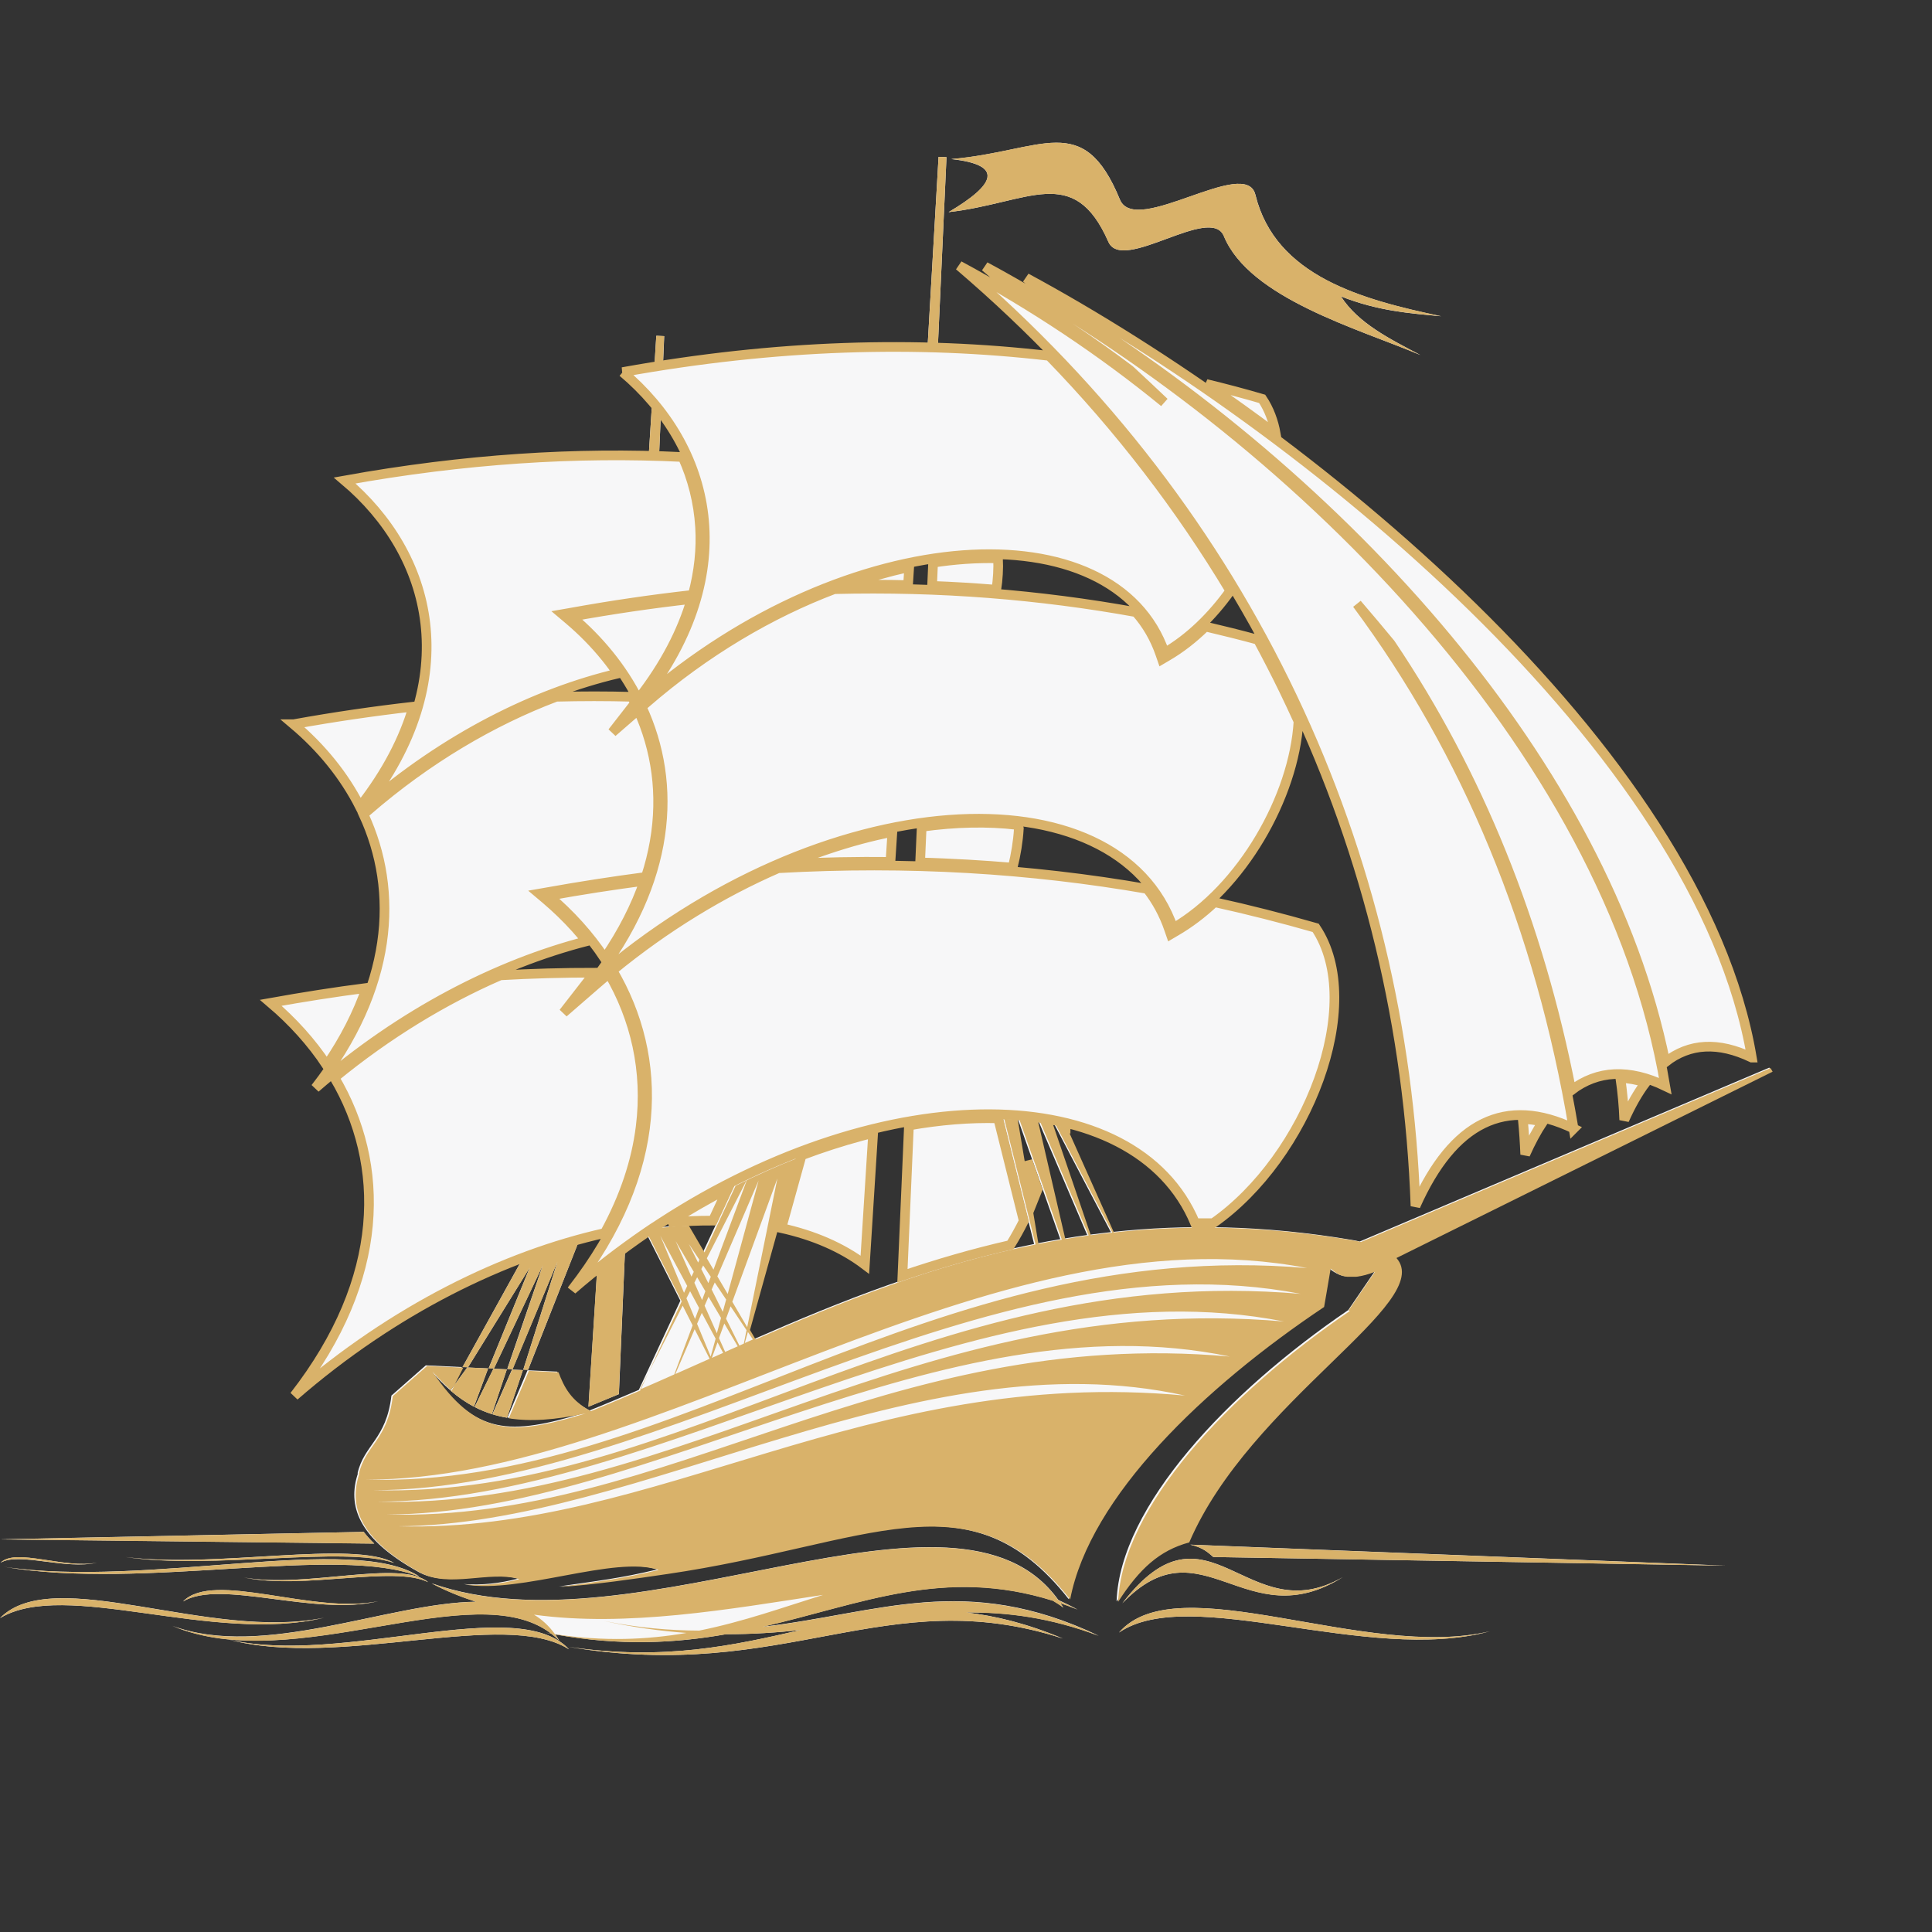
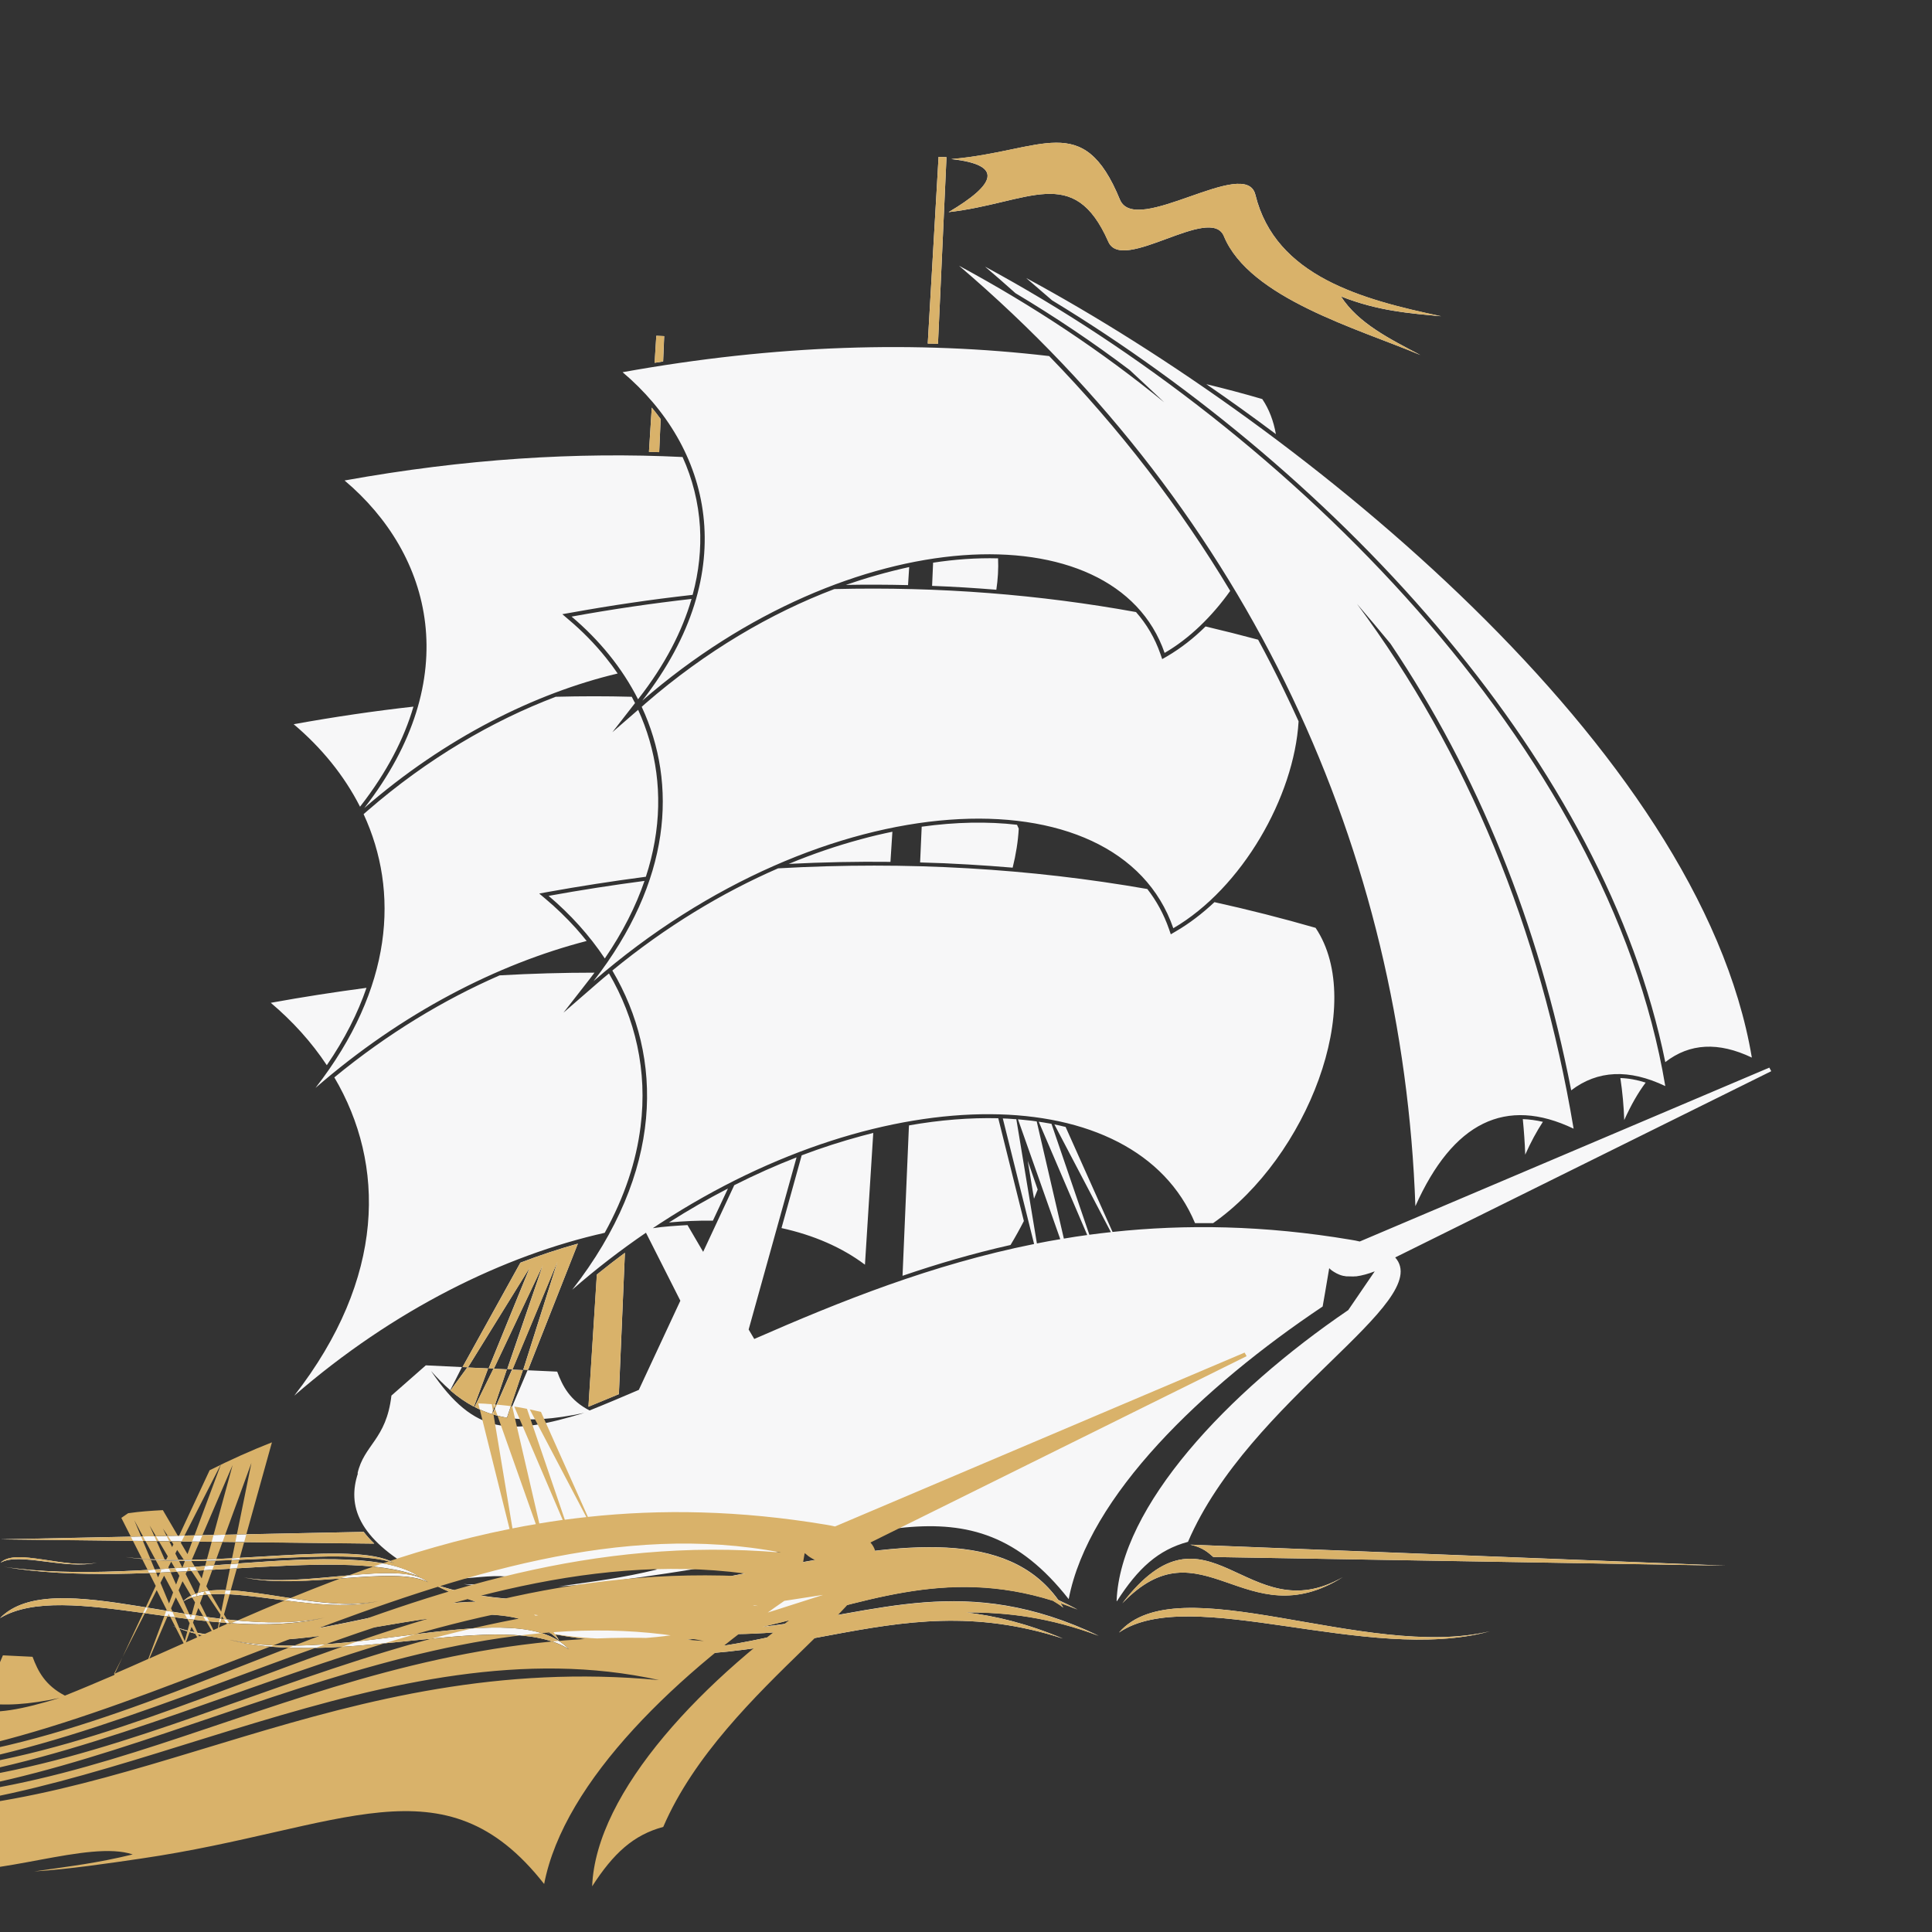
<svg xmlns="http://www.w3.org/2000/svg" id="State" width="480" height="480" viewBox="0 0 200 200">
  <rect x="0" y="0" width="200" height="200" fill="#333333" stroke="none" />
  <defs>
    <style>.cls-1{fill:#d9b26a;}.cls-2{fill:none;stroke:#d9b26a;}.cls-2,.cls-3{fill-rule:evenodd;}.cls-3{fill:#f7f7f8;}</style>
  </defs>
  <path class="cls-3" d="M168.14,115.95c-.05-1.44-.18-2.89-.4-4.35,.84,.02,1.71,.18,2.62,.47-.8,1.06-1.53,2.35-2.22,3.88Zm-42.54,45.23l53.02,.89c-18.48-.73-36.91-1.44-55.4-2.17,1.33,.3,1.85,.82,2.38,1.28ZM108.91,31.09c14.68,8.91,29.32,21.05,40.96,35.08,11.03,13.28,19.37,28.25,22.52,43.78,2.52-1.96,5.5-2.12,8.96-.47-5.38-32.07-46.6-65.3-75.12-80.7,.88,.75,1.77,1.52,2.68,2.31Zm6.71,134.67c2.19-3.42,4.28-5.32,7.36-6.15,6.31-14.7,25.54-24.84,21.45-29.44l38.93-19.28-.2-.37-42.4,18c-.29-.07-.59-.13-.92-.18-8.97-1.51-17.12-1.62-24.67-.81l-4.85-10.85v-.02c-.08-.02-.15-.04-.23-.05-.31-.08-.62-.15-.94-.21l5.85,11.15c-.75,.08-1.49,.17-2.23,.27l-3.92-11.48c-.17-.03-.34-.07-.51-.09h0c-.1-.02-.19-.04-.28-.05-.17-.03-.35-.06-.53-.08l5.02,11.73c-.82,.11-1.62,.23-2.42,.37l-2.81-12.13c-.16-.03-.33-.05-.49-.07l-.18-.02c-.25-.03-.51-.06-.77-.08-.17-.02-.33-.03-.5-.05l4.38,12.41c-.81,.13-1.62,.28-2.42,.44l-2.13-12.86c-.16,0-.31-.02-.47-.03-.15-.01-.3-.02-.45-.03-.16,0-.32-.02-.48-.02l3.24,13c-10.57,2.12-20,5.9-28.97,9.83l-.58-.98,4.96-17.82c-2.14,.83-4.29,1.79-6.45,2.88l-3.22,6.9-1.62-2.77c-1.2,.07-2.4,.14-3.59,.32,.11-.07,.21-.14,.32-.21,.15-.1,.29-.19,.42-.28,.03-.02,.05-.03,.08-.05,23.34-15.2,49.12-14.83,55.31,.02,.62,0,1.24,0,1.87,0,9.74-6.82,15.89-22.69,10.61-30.57-3.44-.99-6.93-1.88-10.47-2.66-1.26,1.18-2.6,2.21-4.01,3.03l-.51,.3-.18-.53c-.54-1.55-1.3-2.94-2.25-4.16-12.08-2.11-24.75-2.9-38.22-2.14-5.78,2.51-11.62,6.03-17.16,10.58,5.32,9.01,5.36,20.81-4.15,33.04,2.48-2.17,5.04-4.13,7.63-5.9l3.56,7.04-4.3,9.23c-1.7,.73-3.4,1.45-5.1,2.13-2.04-1.05-2.79-2.51-3.35-4.02l-3.07-.14-2.08,4.9c2.21,.37,4.77,.18,7.96-.49-7.66,2.32-11.32,2.39-15.87-4.34,.66,.75,1.32,1.41,1.99,1.99l1.21-2.39-3.74-.18-3.56,3.13c-.53,4.56-2.84,5.07-3.51,8.06h.04c-1.07,3.26-.1,6.67,6.26,10.19,3.06,1.69,7.19-.21,10.31,.7-1.88,.49-3.76,.7-5.64,.56,5.8,.98,15.51-3.04,20.06-1.51-3.78,.91-6.19,1.18-10.2,1.76,3.52-.22,7.72-.84,11.11-1.34,20.74-3.04,31.32-10.56,41.68,2.65,2.05-10.69,13.88-21.99,26.29-30.29l.26-1.49,.42-2.48,.05,.05h0s.05,.05,.05,.05h0s.01,.01,.01,.01c.05,.05,.11,.1,.17,.14h0s.01,0,.01,0l.05,.04h.01s.05,.04,.05,.04h0s.01,0,.01,0l.05,.04h.01l.06,.04,.05,.03h.02s.05,.04,.05,.04h.01s.06,.04,.06,.04l.06,.03h.01s.05,.03,.05,.03h.01s.06,.03,.06,.03h.01s.06,.03,.06,.03l.06,.03h0l.06,.02h.02s.05,.03,.05,.03h.01l.06,.02h.01l.05,.02h.06s.01,.02,.01,.02h.02l.06,.02h.06s.02,.01,.02,.01h.06s.01,0,.01,0h0s.04,.02,.04,.02h.02c.05,.01,.09,.01,.13,.02h.1s.07,0,.07,0h.06s.46,.01,.46,.01h.05s.1-.01,.1-.01h.05s.05,0,.05,0h.05c.61-.08,1.26-.26,1.93-.52l-2.74,4.01c-12.51,8.51-23.6,20.32-23.98,30.1Zm-36.68,2.64c10.32-2.38,18.82-6.23,30.07-2.7,.37,.22,.73,.45,1.07,.71-.1-.16-.21-.31-.31-.46,.59,.2,1.18,.42,1.78,.66-.68-.36-1.34-.68-1.99-.98-10.57-14.74-43.48,5.83-64.88-1.73,1.48,.78,3.02,1.4,4.6,1.91-9,.09-22.04,5.98-31.42,2.5,12.58,5.3,31.15-5.37,39.19,.79-.19-.03-.38-.06-.57-.1,.2,.05,.4,.08,.6,.12,.28,.22,.55,.45,.81,.71-.13-.22-.27-.43-.41-.64,6.77,1.23,12.5,.9,17.68-.02,2.73,0,5.28-.17,7.73-.43-6.82,1.56-14.14,3.23-24.09,1.73,22.59,3.84,32.87-6.78,51.23-.85-3.67-1.54-6.98-2.36-10.06-2.7,4.3-.05,8.76,.53,13.77,2.41-13.83-6.59-22.78-2.31-34.8-.93Zm42.52-72.31c7.11-4.14,12.51-13.61,12.97-21.42-.5-1.1-1.01-2.19-1.54-3.28-.84-1.74-1.72-3.46-2.65-5.17-1.8-.48-3.61-.94-5.44-1.37-1.23,1.22-2.57,2.26-3.98,3.09l-.51,.29-.18-.52c-.57-1.65-1.43-3.1-2.53-4.35-9.93-1.8-20.29-2.65-31.23-2.38-6.55,2.48-13.3,6.42-19.55,11.84l-.39,.35c3.72,8.02,3.07,18.04-4.99,28.4,23.84-20.71,54.31-22.02,60.02-5.48Zm-46.1,26.94c-2.05,1.06-4.09,2.23-6.11,3.52,1.56-.14,3.08-.21,4.55-.19l1.56-3.33ZM101.97,27.6c1.05,.89,2.1,1.81,3.15,2.75,4.15,2.48,8.1,5.14,11.83,7.96,1.18,1.09,2.37,2.21,3.57,3.34-6.41-5.24-13.49-9.96-21.24-14.14,30.26,25.81,45.95,60.81,47.24,97.35,3.89-8.7,9.35-11.38,16.38-8.02-3.48-20.74-11-38.94-22.42-54.32,1.17,1.36,2.32,2.73,3.46,4.11,9.06,13.47,15.33,28.94,18.71,46.24,2.74-2.09,5.98-2.23,9.74-.44-5.91-35.22-39.1-67.92-70.42-84.83Zm13.87,141.4c7.38-5.05,25.77,3.31,38.38-.13-12.86,3.06-32.32-6.86-38.38,.13Zm-23.66-79.78v-.02l.2-3.1c-1.06,.22-2.14,.47-3.23,.77-2.46,.66-4.97,1.51-7.5,2.56,3.56-.18,7.07-.25,10.53-.21Zm6.02-67.26c8.3-.94,12.94-5.1,16.54,3.07,1.45,3.3,10.58-3.91,11.96-.58,2.65,6.42,13.9,9.58,20.34,12.3-3.18-1.67-6.43-3.28-8.23-6.07,3.88,1.53,7.11,1.75,10.37,2.06-8.13-1.72-17.15-4.11-19.22-12.58-1-4.06-12.43,4.4-14.03,.49-3.82-9.29-7.98-4.99-17.45-4.18,5.49,.6,4.58,2.62-.28,5.49Zm59.69,97.57c.57-1.28,1.18-2.41,1.83-3.4-.71-.16-1.41-.26-2.08-.28,.12,1.23,.21,2.46,.25,3.68Zm-41.7,46.44c8.21-8.56,12.74,3.61,22.82-2.71-9.94,5.73-13.92-8.87-22.82,2.71Zm-22.19-105.4l.12-1.87c-2.27,.5-4.45,1.12-6.56,1.85,2.14-.04,4.29-.03,6.44,.02Zm2.59-2.32v.09l-.1,2.31c2.22,.08,4.44,.22,6.65,.4,.16-1.07,.23-2.17,.18-3.25-2.25-.06-4.52,.11-6.73,.45Zm28.29-18.48c2.39,1.64,4.8,3.37,7.2,5.17-.24-1.35-.7-2.58-1.41-3.63-1.91-.56-3.84-1.07-5.79-1.54Zm-43.98,87.36c3.33,.73,6.26,2,8.64,3.79l.86-13.64c-.41,.1-.82,.21-1.23,.32-2.03,.55-4.1,1.21-6.18,2l-2.09,7.53ZM97.98,16.27l-.82-.03-1.12,19.32c.36,0,.71,.02,1.06,.03l.88-19.32Zm8.41,103.89l.65,3.93c.13-.31,.26-.63,.38-.95l-1.03-2.98Zm-12.3-3.56l-.66,15.47c3.6-1.23,7.31-2.32,11.18-3.19,.49-.81,.95-1.64,1.38-2.48l-2.65-10.64c-2.91-.07-6.02,.17-9.24,.74v.1Zm-27.6-44.07c21.47-18.65,48.92-19.83,54.07-4.94,2.57-1.49,4.9-3.77,6.79-6.42-5.17-8.62-11.42-16.77-18.74-24.31-13.64-1.6-28.23-1.2-44.16,1.67,9.1,7.69,12.52,20.54,2.04,34Zm28.92,13.05v.08l-.16,3.62c1.66,.04,3.31,.11,4.95,.21,1.55,.09,3.1,.2,4.63,.33,.34-1.37,.56-2.73,.63-4.04l-.18-.4c-3.03-.35-6.36-.29-9.87,.2Zm-57.7-1.93c8.39-7.29,17.7-11.9,26.23-13.93-.38-.56-.79-1.11-1.22-1.64-1.14-1.42-2.44-2.75-3.88-3.96l-.63-.54,.86-.15c2.11-.38,4.21-.73,6.29-1.03,2.08-.31,4.14-.57,6.16-.8l.18-.02c.66-2.42,.89-4.78,.76-7.03-.16-2.56-.78-4.99-1.8-7.24-10.97-.54-22.57,.19-34.99,2.43,9.08,7.66,12.49,20.48,2.04,33.91Zm-18.76,82.13c3.88-2.34,13.57,1.56,20.2-.02-6.76,1.4-17.02-3.22-20.2,.02Zm4.71,3.94c11.5,3.09,28.59-3.25,35.25,1.02-5.39-5.81-23.51,1.76-35.25-1.02Zm30.47-27.89l-1.13-.05-2.03,4.62c.49,.15,.99,.27,1.51,.36l1.65-4.93Zm.54-.03l5.15-13.06c-1.96,.55-3.94,1.2-5.95,1.97l-5.99,10.81,.57,.02,6.39-10.33-4.25,10.42,.55,.02,5.05-10.68-3.68,10.74,.55,.02,4.65-11.14-3.54,11.19,.5,.02Zm11.64-25.17c.74-5.81-.56-11.21-3.27-15.86-.44,.36-.87,.72-1.29,1.09l-3.42,2.97,2.72-3.49c.16-.22,.33-.43,.49-.65-3.23,0-6.5,.09-9.82,.28-5.76,2.51-11.59,6.02-17.11,10.56,5.3,8.99,5.34,20.76-4.15,32.95,10.29-8.94,21.73-14.52,32.14-16.86,2.08-3.77,3.27-7.45,3.71-10.99Zm-8.78-44.5c-6.54,2.48-13.27,6.4-19.5,11.81l-.39,.34c3.7,8,3.06,18-4.98,28.34,8.97-7.8,18.89-12.84,28.07-15.21-.36-.45-.74-.9-1.13-1.34-.97-1.07-2.02-2.09-3.14-3.03l-.64-.54,.87-.16c1.66-.3,3.33-.58,5.01-.84,1.68-.26,3.33-.5,4.95-.71l.21-.03c.4-1.22,.7-2.43,.91-3.63,.87-4.93,.16-9.55-1.71-13.65l-2.67,2.32,2.35-3.02-.12-.22c-.07-.15-.14-.29-.22-.43-2.59-.07-5.21-.07-7.87,0Zm-10.9,71.81c.78,.68,1.59,1.23,2.43,1.68l1.47-3.96-2.16-.1-1.74,2.38Zm-36.59,17.82c-3.29,.69-8.44-1.56-9.99,.02,1.89-1.14,6.76,.76,9.99-.02Zm27.61-3.18l-37.66,.77,38.75,.44c-.42-.4-.78-.81-1.09-1.21ZM.38,162.19c14.49,2.49,34.66-2.35,43.06,1.03-6.82-4.58-28.27,1.22-43.06-1.03ZM37.27,83.51l.07-.09c2.72-3.5,4.49-6.95,5.46-10.27-4.05,.45-8.18,1.06-12.4,1.82,2.87,2.42,5.23,5.31,6.87,8.54Zm-3.71,83.95c-11.81,2.46-28.01-5.62-33.56,.05,6.77-4.09,21.98,2.72,33.56-.05Zm-20.56-6.28c9.09,1.33,22.54-1.18,27.81,.61-4.29-2.41-18.53,.6-27.81-.61ZM68.24,46.8l.15-3.42c-.29-.4-.6-.8-.92-1.19l-.29,4.58c.36,0,.71,.02,1.06,.03Zm-15.77,94.95l-1.39-.06-1.95,3.96c.58,.3,1.17,.54,1.79,.74l1.55-4.64Zm12.22-12.06c-.97,.72-1.94,1.47-2.9,2.25l-.87,13.68,3.15-1.3,.62-14.63Zm4.07-94.89l-.82-.04-.17,2.8c.29-.05,.58-.1,.88-.14l.11-2.62ZM33.83,110.27c1.86-2.71,3.21-5.39,4.11-8.01-3.25,.43-6.56,.94-9.91,1.55,2.25,1.9,4.22,4.07,5.8,6.46Zm32.29-37.97c2.73-3.5,4.5-6.96,5.47-10.3-4.06,.46-8.2,1.06-12.42,1.83,2.87,2.42,5.24,5.32,6.88,8.56l.07-.09Zm-21.8,91.48c-2.92-2.39-12.7,.68-19.05-.48,6.22,1.29,15.45-1.28,19.05,.48Zm18.29-64.56c1.86-2.72,3.21-5.4,4.11-8.03-3.26,.43-6.57,.94-9.93,1.55,2.26,1.91,4.23,4.09,5.82,6.48Z" />
  <g>
-     <path id="sail" class="cls-2" d="M28.03,103.81c3.35-.6,6.66-1.12,9.91-1.54-.9,2.62-2.25,5.29-4.11,8.01-1.58-2.39-3.55-4.56-5.8-6.47h0Zm64.15-14.61l.2-3.09c-1.06,.22-2.14,.47-3.23,.76-2.46,.66-4.97,1.52-7.51,2.56,3.57-.18,7.08-.25,10.54-.21v-.02h0ZM35.68,49.74c12.42-2.24,24.02-2.97,34.99-2.43,1.02,2.25,1.64,4.68,1.8,7.24,.14,2.25-.1,4.61-.75,7.03l-.18,.02c-2.03,.23-4.08,.49-6.17,.8-2.08,.3-4.18,.65-6.29,1.03l-.86,.15,.64,.54c1.43,1.21,2.73,2.53,3.88,3.96,.43,.53,.83,1.08,1.22,1.64-8.53,2.02-17.84,6.63-26.24,13.93,10.46-13.43,7.04-26.25-2.04-33.91h0Zm58.44,8.96c-2.26,.51-4.45,1.13-6.56,1.85,2.15-.04,4.29-.03,6.44,.02l.12-1.87h0Zm9.02,2.35c-2.21-.18-4.43-.32-6.65-.4l.1-2.31v-.09c2.21-.34,4.48-.51,6.73-.45,.05,1.08-.02,2.18-.18,3.25h0Zm-72.74,13.92c4.21-.76,8.34-1.36,12.39-1.82-.97,3.32-2.74,6.78-5.46,10.27l-.07,.09c-1.64-3.23-4-6.12-6.87-8.54h0Zm27.14-2.84c2.66-.07,5.28-.07,7.87,0,.08,.14,.15,.28,.22,.43l.11,.23-2.35,3.02,2.67-2.32c1.87,4.1,2.57,8.73,1.71,13.66-.21,1.19-.51,2.41-.91,3.63l-.21,.03c-1.62,.21-3.26,.45-4.95,.71-1.68,.26-3.35,.54-5.02,.84l-.86,.15,.64,.54c1.12,.95,2.17,1.96,3.14,3.04,.39,.44,.77,.88,1.13,1.34-9.18,2.37-19.1,7.4-28.08,15.2,8.04-10.33,8.69-20.33,4.98-28.33l.39-.34c6.23-5.41,12.97-9.34,19.5-11.81h0Zm47.75,13.25l.18,.4c-.08,1.31-.3,2.67-.64,4.04-1.53-.13-3.07-.24-4.63-.33-1.64-.09-3.29-.17-4.95-.21l.16-3.61v-.08c3.51-.49,6.84-.55,9.87-.2h0Zm-53.56,15.59c3.32-.19,6.59-.28,9.82-.28-.16,.22-.33,.43-.5,.65l-2.72,3.5,3.42-2.97c.43-.37,.86-.74,1.29-1.09,2.72,4.65,4.01,10.05,3.28,15.87-.44,3.53-1.64,7.22-3.71,10.99-10.41,2.34-21.85,7.92-32.14,16.86,9.49-12.19,9.45-23.97,4.15-32.95,5.52-4.53,11.35-8.05,17.11-10.56h0Zm129.62,8.51c-5.38-32.08-46.6-65.31-75.12-80.71,.88,.75,1.78,1.52,2.68,2.32,14.68,8.91,29.32,21.05,40.96,35.08,11.02,13.28,19.36,28.25,22.52,43.78,2.51-1.97,5.5-2.12,8.95-.47h0Zm-18.45,7.36c-3.48-20.75-11-38.94-22.42-54.32,1.17,1.36,2.32,2.73,3.46,4.11,9.07,13.47,15.33,28.94,18.71,46.24,2.74-2.09,5.99-2.24,9.74-.44-5.9-35.22-39.09-67.92-70.41-84.83,1.05,.89,2.1,1.81,3.15,2.75,4.15,2.49,8.1,5.14,11.83,7.96,1.18,1.09,2.37,2.21,3.56,3.34-6.41-5.24-13.49-9.97-21.23-14.15,30.26,25.82,45.95,60.81,47.24,97.35,3.89-8.71,9.35-11.38,16.38-8.02h0Zm4.84-5.25c.21,1.46,.35,2.91,.4,4.35,.68-1.52,1.42-2.82,2.22-3.88-.91-.29-1.78-.44-2.62-.47h0Zm-10.1,4.25c.12,1.23,.2,2.45,.25,3.67,.57-1.28,1.18-2.41,1.83-3.39-.71-.17-1.4-.26-2.08-.28h0Zm-100.86-23.11c3.36-.61,6.67-1.12,9.94-1.55-.9,2.62-2.26,5.31-4.12,8.03-1.59-2.39-3.56-4.57-5.82-6.48h0Zm7.67-54.21c15.94-2.87,30.52-3.27,44.17-1.68,7.32,7.54,13.56,15.7,18.74,24.32-1.89,2.65-4.22,4.92-6.8,6.42-5.14-14.89-32.59-13.71-54.06,4.94,10.48-13.47,7.06-26.32-2.04-34h0Zm60.42,1.23c1.95,.47,3.88,.98,5.79,1.54,.71,1.06,1.17,2.29,1.41,3.63-2.4-1.8-4.81-3.52-7.2-5.17h0ZM59.17,63.83c4.22-.76,8.36-1.37,12.42-1.82-.97,3.33-2.74,6.79-5.47,10.3l-.07,.09c-1.64-3.24-4.01-6.14-6.88-8.56h0Zm27.2-2.84c10.94-.27,21.3,.58,31.23,2.38,1.1,1.24,1.95,2.69,2.52,4.35l.18,.52,.51-.3c1.41-.82,2.75-1.87,3.98-3.08,1.83,.43,3.64,.88,5.44,1.37,.92,1.71,1.81,3.43,2.65,5.16,.53,1.09,1.04,2.18,1.54,3.28-.46,7.81-5.86,17.28-12.97,21.42-5.71-16.53-36.18-15.22-60.02,5.48,8.06-10.36,8.71-20.38,4.99-28.4l.39-.34c6.25-5.43,13-9.36,19.55-11.84h0Zm23.71,55.62l.23,.07v-.02c-.08-.02-.16-.03-.23-.05Zm-50.85,16.91c2.49-2.16,5.05-4.12,7.64-5.9,0,0,.33-.22,.71-.48,0,0,0,0,0,0,.11-.07,.22-.14,.33-.21,.15-.1,.29-.19,.42-.28,.03-.02,.05-.03,.08-.05,23.34-15.2,49.12-14.83,55.31,.02,.62,0,1.25,0,1.87,0,9.74-6.82,15.89-22.69,10.61-30.57-3.45-.99-6.94-1.88-10.48-2.66-1.25,1.18-2.6,2.2-4.01,3.02l-.51,.3-.18-.52c-.53-1.55-1.29-2.94-2.25-4.17-12.07-2.1-24.74-2.9-38.22-2.14-5.77,2.51-11.62,6.04-17.15,10.58,5.31,9.01,5.36,20.81-4.16,33.04Zm14.57-7.16l1.55-3.33c-2.04,1.06-4.08,2.23-6.11,3.53,1.56-.15,3.08-.21,4.55-.2Zm32.18,.04l-2.65-10.63c-2.91-.08-6.02,.17-9.24,.74v.1s-.67,15.46-.67,15.46c3.6-1.22,7.31-2.31,11.18-3.19,.5-.81,.96-1.64,1.38-2.48Zm-25.09,.73c3.34,.74,6.27,2,8.64,3.79l.86-13.64c-.41,.1-.82,.21-1.23,.32-2.03,.55-4.1,1.21-6.18,2l-2.09,7.52Zm25.49-6.96l.65,3.93c.13-.32,.26-.64,.38-.96l-1.03-2.97Z" />
-     <path id="ship" class="cls-1" d="M48.45,141.54l-.57-.02,5.99-10.8c2-.77,3.99-1.43,5.95-1.97l-5.16,13.06-.49-.02,3.54-11.18-4.64,11.14-.55-.02,3.67-10.74-5.05,10.68-.55-.02,4.25-10.42-6.4,10.33Zm4.02,.22l-1.39-.07-1.95,3.96c.58,.3,1.17,.54,1.79,.74l1.55-4.63Zm-8.15,22.03c-2.92-2.39-12.7,.68-19.06-.48,6.22,1.29,15.45-1.28,19.06,.48Zm24.07-120.4c-.29-.4-.6-.8-.92-1.19l-.29,4.58c.35,0,.71,.02,1.06,.03l.15-3.42Zm-14.26,98.45l-1.12-.05-2.03,4.62c.49,.15,.99,.27,1.51,.35l1.64-4.92Zm-7.5,2.11c.79,.67,1.59,1.23,2.43,1.67l1.47-3.96-2.16-.1-1.74,2.39ZM98.2,21.96c8.29-.94,12.94-5.1,16.53,3.07,1.45,3.3,10.59-3.91,11.96-.58,2.65,6.42,13.9,9.58,20.34,12.3-3.18-1.67-6.43-3.28-8.22-6.07,3.88,1.52,7.1,1.75,10.37,2.05-8.13-1.72-17.15-4.11-19.23-12.57-1-4.06-12.43,4.4-14.03,.49-3.81-9.29-7.98-4.99-17.45-4.19,5.5,.6,4.58,2.62-.27,5.5Zm-34.14,122.36l.63-14.63c-.98,.72-1.94,1.47-2.91,2.25l-.87,13.69,3.14-1.3Zm4.69-109.53l-.81-.03-.18,2.79c.29-.05,.59-.09,.88-.14l.11-2.62ZM18.96,165.78c3.88-2.34,13.56,1.56,20.2-.03-6.77,1.41-17.02-3.22-20.2,.03ZM97.98,16.27l-.82-.03-1.12,19.33c.36,0,.71,.02,1.06,.03l.88-19.32Zm17.86,152.73c7.38-5.05,25.76,3.31,38.38-.12-12.86,3.05-32.33-6.87-38.38,.12Zm9.75-7.82l53.03,.9c-18.49-.73-36.92-1.44-55.4-2.17,1.33,.3,1.85,.82,2.38,1.27Zm-25.63,5.74c3.09,.35,6.39,1.17,10.07,2.7-18.36-5.93-28.64,4.69-51.24,.85,9.95,1.5,17.27-.17,24.09-1.73-2.45,.26-5,.44-7.73,.44-5.18,.91-10.91,1.24-17.68,.02,.14,.2,.28,.42,.41,.64-.25-.26-.52-.5-.81-.71-.2-.04-.4-.07-.6-.11,.19,.03,.39,.06,.58,.09-8.04-6.15-26.62,4.51-39.2-.79,9.39,3.49,22.43-2.41,31.43-2.5-1.59-.5-3.13-1.13-4.6-1.9,21.4,7.55,54.31-13.01,64.87,1.73,.65,.3,1.32,.62,1.99,.98-.6-.24-1.19-.46-1.78-.66,.1,.15,.21,.3,.31,.46-.34-.26-.7-.49-1.07-.71-11.25-3.53-19.75,.32-30.07,2.7,12.01-1.38,20.97-5.66,34.8,.93-5.01-1.89-9.47-2.46-13.78-2.42Zm-14.81-1.81c-9.63,1.47-20.3,3.36-29.87,2.04,.83,.5,1.56,1.17,2.17,2.02,5.11,.78,9.56,.57,13.62-.13-2.67-.19-5.51-.58-8.56-1.24,3.58,.72,6.84,.99,9.87,1,4.61-.93,8.73-2.42,12.78-3.68Zm54.45-29.45l2.73-4c-.67,.26-1.32,.44-1.93,.51h-.05s0,0,0,0h-.04s0,0,0,0h-.05s0,0,0,0h-.05s-.03,0-.03,0h-.02s-.05,0-.05,0h-.02s-.05,0-.05,0h-.02s-.06,0-.06,0h-.01s0,0,0,0h-.06s-.02,0-.02,0h-.01s-.05,0-.05,0h-.02s-.01,0-.01,0h-.06s0,0,0,0h0s-.07,0-.07,0h0s-.06,0-.06,0h0s0,0,0,0h-.04s-.01,0-.01,0h-.03s0,0,0,0h-.05s0,0,0,0h0s-.09-.01-.13-.02h-.02s-.04-.01-.04-.01h-.02s0,0,0,0h-.06s-.02-.02-.02-.02h-.06s-.06-.03-.06-.03h-.02s0,0,0,0h-.04s0-.01,0-.01h-.01s-.05-.02-.05-.02h-.01s-.06-.02-.06-.02h0s-.05-.02-.05-.02h0s0,0,0,0l-.06-.02h-.01s-.06-.03-.06-.03h0s-.06-.03-.06-.03h0s-.06-.03-.06-.03h0s0,0,0,0l-.05-.03h0s-.06-.04-.06-.04h0l-.06-.03h0s0-.01,0-.01l-.05-.03h-.02s-.05-.04-.05-.04h0s0,0,0,0l-.06-.04h0s-.06-.04-.06-.04h0s0,0,0,0h0s-.05-.04-.05-.04h-.01s-.05-.05-.05-.05h0s0,0,0,0c-.06-.04-.11-.09-.17-.14h0s0,0,0,0l-.05-.04h-.02s-.05-.06-.05-.06l-.42,2.48-.26,1.5c-12.41,8.3-24.24,19.6-26.29,30.28-10.36-13.21-20.94-5.68-41.68-2.64-3.4,.5-7.6,1.12-11.11,1.34,4-.58,6.42-.85,10.2-1.76-4.55-1.53-14.26,2.49-20.06,1.51,1.88,.14,3.75-.07,5.64-.56-3.12-.91-7.26,.99-10.32-.7-6.36-3.52-7.33-6.93-6.26-10.19h-.04c.67-2.98,2.98-3.49,3.51-8.05l3.56-3.13,3.74,.18-1.21,2.39c-.67-.58-1.33-1.24-1.99-1.99,4.55,6.73,8.21,6.67,15.87,4.34-3.18,.68-5.75,.86-7.96,.5l2.08-4.91,3.07,.15c.56,1.51,1.31,2.96,3.35,4.02,1.7-.68,3.39-1.4,5.1-2.13l4.3-9.23-3.56-7.04,.7-.48c1.19-.18,2.4-.26,3.6-.32l1.62,2.77,3.22-6.9c2.16-1.09,4.31-2.05,6.45-2.89l-4.96,17.82,.58,.98c8.97-3.93,18.4-7.71,28.98-9.83l-3.24-13c.16,0,.32,.01,.48,.02,.15,0,.3,.02,.45,.03,.16,.01,.31,.02,.47,.03l2.14,12.86c.8-.16,1.6-.31,2.42-.44l-4.38-12.4c.17,.01,.33,.03,.5,.04h0c.26,.02,.52,.05,.77,.08h0l.18,.02h0c.16,.02,.32,.04,.48,.06l2.81,12.13c.8-.13,1.61-.26,2.42-.37l-5.01-11.73c.17,.03,.35,.05,.52,.08h0c.09,.01,.19,.03,.28,.05h0c.17,.03,.34,.06,.51,.1l3.92,11.48c.74-.1,1.48-.19,2.23-.27l-5.86-11.15c.39,.08,.78,.17,1.16,.26l4.86,10.87c7.55-.81,15.7-.69,24.67,.81,.32,.05,.62,.11,.91,.18l42.4-18,.21,.37-38.94,19.29c4.09,4.6-15.14,14.74-21.45,29.44-3.08,.83-5.16,2.73-7.36,6.15,.38-9.78,11.46-21.58,23.98-30.1Zm-62.18,2.23l-.32,1.14c.28-.12,.56-.25,.84-.37l-.52-.78Zm-4.07-3.66l-.41,.94,1.27,2.85,.43-1.59-1.3-2.2Zm1.47,1.58l.35-1.28-1.18-1.77-.32,.73,1.15,2.31Zm-1.8-2.14l-.85-1.45-.29,.57,.8,1.79,.34-.91Zm-1.58-.01l-.38,.74,.89,2.14,.42-1.14-.94-1.75Zm.47,3.94l-2,4.64c1.18-.52,2.36-1.05,3.55-1.58l-1.55-3.06Zm1.66,2.83l.51-1.85-1.43-2.67-.49,1.13,1.41,3.39Zm.12,.14l1.17-.52-.58-1.09-.59,1.61Zm1.38-.62c.43-.19,.87-.38,1.3-.58l-1.39-2.36-.55,1.51,.64,1.43Zm1.48-.66l.45-.2,.28-1.39-1.65-2.47-.47,1.28,1.38,2.78Zm3.93-17.31l-4.67,12.78,1.54,2.63,3.13-15.42Zm-1.95,.23l-4.27,9.92,1.07,1.82,3.2-11.74Zm-5.36,8.05l.69,1.17,3.49-9.36-4.18,8.19Zm-.57,1.11l.73,1.46,.25-.66-.79-1.17-.19,.37Zm-1.29-2.59l.96,1.92,.13-.29-1.09-1.63Zm-1.39-.35l1.66,3.73,.24-.5-1.9-3.22Zm.89,5.4l.33-.71-2.79-5.2,2.46,5.91Zm-4.58,10.02c1.19-.51,2.38-1.04,3.57-1.57l1.9-5.08-1.03-2.04-4.43,8.69Zm56.44,.62c-27.78-6.15-56.32,13.39-81.47,13.53,26.86,.71,48.38-16.61,81.47-13.53Zm4.65-4.04c-29.94-6.24-60.22,16.3-87.31,16.35,28.93,.8,51.66-19.54,87.31-16.35Zm5.6-3.63c-32.2-6.33-64.79,18.68-93.9,18.65,31.1,.89,55.57-21.96,93.9-18.65Zm1.73-2.86c-32.91-6.36-66.27,20.38-96.02,20.32,31.78,.92,56.85-23.66,96.02-20.32Zm.66-2.67c-32.91-6.36-67.67,21.96-97.41,21.9,31.78,.92,58.24-25.24,97.41-21.9ZM.37,162.19c14.49,2.49,34.65-2.35,43.05,1.04-6.82-4.58-28.26,1.22-43.05-1.04Zm23.29,7.53c11.5,3.09,28.59-3.25,35.25,1.03-5.39-5.82-23.51,1.76-35.25-1.03Zm92.52-3.75c8.2-8.56,12.74,3.62,22.82-2.7-9.94,5.72-13.92-8.88-22.82,2.7Zm-103.19-4.78c9.09,1.33,22.53-1.18,27.8,.61-4.28-2.41-18.53,.6-27.8-.61Zm20.56,6.28c-11.81,2.46-28.01-5.62-33.56,.04,6.77-4.09,21.98,2.73,33.56-.04Zm4.1-8.89l-37.66,.78,38.75,.44c-.42-.41-.78-.81-1.09-1.21Zm-27.61,3.18c-3.29,.69-8.44-1.57-9.98,.01,1.89-1.14,6.76,.76,9.98-.01Z" />
+     <path id="ship" class="cls-1" d="M48.45,141.54l-.57-.02,5.99-10.8c2-.77,3.99-1.43,5.95-1.97l-5.16,13.06-.49-.02,3.54-11.18-4.64,11.14-.55-.02,3.67-10.74-5.05,10.68-.55-.02,4.25-10.42-6.4,10.33Zm4.02,.22l-1.39-.07-1.95,3.96c.58,.3,1.17,.54,1.79,.74l1.55-4.63Zm-8.15,22.03c-2.92-2.39-12.7,.68-19.06-.48,6.22,1.29,15.45-1.28,19.06,.48Zm24.07-120.4c-.29-.4-.6-.8-.92-1.19l-.29,4.58c.35,0,.71,.02,1.06,.03l.15-3.42Zm-14.26,98.45l-1.12-.05-2.03,4.62c.49,.15,.99,.27,1.51,.35l1.64-4.92Zm-7.5,2.11c.79,.67,1.59,1.23,2.43,1.67l1.47-3.96-2.16-.1-1.74,2.39ZM98.2,21.96c8.29-.94,12.94-5.1,16.53,3.07,1.45,3.3,10.59-3.91,11.96-.58,2.65,6.42,13.9,9.58,20.34,12.3-3.18-1.67-6.43-3.28-8.22-6.07,3.88,1.52,7.1,1.75,10.37,2.05-8.13-1.72-17.15-4.11-19.23-12.57-1-4.06-12.43,4.4-14.03,.49-3.81-9.29-7.98-4.99-17.45-4.19,5.5,.6,4.58,2.62-.27,5.5Zm-34.14,122.36l.63-14.63c-.98,.72-1.94,1.47-2.91,2.25l-.87,13.69,3.14-1.3Zm4.69-109.53l-.81-.03-.18,2.79c.29-.05,.59-.09,.88-.14l.11-2.62ZM18.96,165.78c3.88-2.34,13.56,1.56,20.2-.03-6.77,1.41-17.02-3.22-20.2,.03ZM97.98,16.27l-.82-.03-1.12,19.33c.36,0,.71,.02,1.06,.03l.88-19.32Zm17.86,152.73c7.38-5.05,25.76,3.31,38.38-.12-12.86,3.05-32.33-6.87-38.38,.12Zm9.75-7.82l53.03,.9c-18.49-.73-36.92-1.44-55.4-2.17,1.33,.3,1.85,.82,2.38,1.27Zm-25.63,5.74c3.09,.35,6.39,1.17,10.07,2.7-18.36-5.93-28.64,4.69-51.24,.85,9.95,1.5,17.27-.17,24.09-1.73-2.45,.26-5,.44-7.73,.44-5.18,.91-10.91,1.24-17.68,.02,.14,.2,.28,.42,.41,.64-.25-.26-.52-.5-.81-.71-.2-.04-.4-.07-.6-.11,.19,.03,.39,.06,.58,.09-8.04-6.15-26.62,4.51-39.2-.79,9.39,3.49,22.43-2.41,31.43-2.5-1.59-.5-3.13-1.13-4.6-1.9,21.4,7.55,54.31-13.01,64.87,1.73,.65,.3,1.32,.62,1.99,.98-.6-.24-1.19-.46-1.78-.66,.1,.15,.21,.3,.31,.46-.34-.26-.7-.49-1.07-.71-11.25-3.53-19.75,.32-30.07,2.7,12.01-1.38,20.97-5.66,34.8,.93-5.01-1.89-9.47-2.46-13.78-2.42Zm-14.81-1.81c-9.63,1.47-20.3,3.36-29.87,2.04,.83,.5,1.56,1.17,2.17,2.02,5.11,.78,9.56,.57,13.62-.13-2.67-.19-5.51-.58-8.56-1.24,3.58,.72,6.84,.99,9.87,1,4.61-.93,8.73-2.42,12.78-3.68Zl2.73-4c-.67,.26-1.32,.44-1.93,.51h-.05s0,0,0,0h-.04s0,0,0,0h-.05s0,0,0,0h-.05s-.03,0-.03,0h-.02s-.05,0-.05,0h-.02s-.05,0-.05,0h-.02s-.06,0-.06,0h-.01s0,0,0,0h-.06s-.02,0-.02,0h-.01s-.05,0-.05,0h-.02s-.01,0-.01,0h-.06s0,0,0,0h0s-.07,0-.07,0h0s-.06,0-.06,0h0s0,0,0,0h-.04s-.01,0-.01,0h-.03s0,0,0,0h-.05s0,0,0,0h0s-.09-.01-.13-.02h-.02s-.04-.01-.04-.01h-.02s0,0,0,0h-.06s-.02-.02-.02-.02h-.06s-.06-.03-.06-.03h-.02s0,0,0,0h-.04s0-.01,0-.01h-.01s-.05-.02-.05-.02h-.01s-.06-.02-.06-.02h0s-.05-.02-.05-.02h0s0,0,0,0l-.06-.02h-.01s-.06-.03-.06-.03h0s-.06-.03-.06-.03h0s-.06-.03-.06-.03h0s0,0,0,0l-.05-.03h0s-.06-.04-.06-.04h0l-.06-.03h0s0-.01,0-.01l-.05-.03h-.02s-.05-.04-.05-.04h0s0,0,0,0l-.06-.04h0s-.06-.04-.06-.04h0s0,0,0,0h0s-.05-.04-.05-.04h-.01s-.05-.05-.05-.05h0s0,0,0,0c-.06-.04-.11-.09-.17-.14h0s0,0,0,0l-.05-.04h-.02s-.05-.06-.05-.06l-.42,2.48-.26,1.5c-12.41,8.3-24.24,19.6-26.29,30.28-10.36-13.21-20.94-5.68-41.68-2.64-3.4,.5-7.6,1.12-11.11,1.34,4-.58,6.42-.85,10.2-1.76-4.55-1.53-14.26,2.49-20.06,1.51,1.88,.14,3.75-.07,5.64-.56-3.12-.91-7.26,.99-10.32-.7-6.36-3.52-7.33-6.93-6.26-10.19h-.04c.67-2.98,2.98-3.49,3.51-8.05l3.56-3.13,3.74,.18-1.21,2.39c-.67-.58-1.33-1.24-1.99-1.99,4.55,6.73,8.21,6.67,15.87,4.34-3.18,.68-5.75,.86-7.96,.5l2.08-4.91,3.07,.15c.56,1.51,1.31,2.96,3.35,4.02,1.7-.68,3.39-1.4,5.1-2.13l4.3-9.23-3.56-7.04,.7-.48c1.19-.18,2.4-.26,3.6-.32l1.62,2.77,3.22-6.9c2.16-1.09,4.31-2.05,6.45-2.89l-4.96,17.82,.58,.98c8.97-3.93,18.4-7.71,28.98-9.83l-3.24-13c.16,0,.32,.01,.48,.02,.15,0,.3,.02,.45,.03,.16,.01,.31,.02,.47,.03l2.14,12.86c.8-.16,1.6-.31,2.42-.44l-4.38-12.4c.17,.01,.33,.03,.5,.04h0c.26,.02,.52,.05,.77,.08h0l.18,.02h0c.16,.02,.32,.04,.48,.06l2.81,12.13c.8-.13,1.61-.26,2.42-.37l-5.01-11.73c.17,.03,.35,.05,.52,.08h0c.09,.01,.19,.03,.28,.05h0c.17,.03,.34,.06,.51,.1l3.92,11.48c.74-.1,1.48-.19,2.23-.27l-5.86-11.15c.39,.08,.78,.17,1.16,.26l4.86,10.87c7.55-.81,15.7-.69,24.67,.81,.32,.05,.62,.11,.91,.18l42.4-18,.21,.37-38.94,19.29c4.09,4.6-15.14,14.74-21.45,29.44-3.08,.83-5.16,2.73-7.36,6.15,.38-9.78,11.46-21.58,23.98-30.1Zm-62.18,2.23l-.32,1.14c.28-.12,.56-.25,.84-.37l-.52-.78Zm-4.07-3.66l-.41,.94,1.27,2.85,.43-1.59-1.3-2.2Zm1.47,1.58l.35-1.28-1.18-1.77-.32,.73,1.15,2.31Zm-1.8-2.14l-.85-1.45-.29,.57,.8,1.79,.34-.91Zm-1.58-.01l-.38,.74,.89,2.14,.42-1.14-.94-1.75Zm.47,3.94l-2,4.64c1.18-.52,2.36-1.05,3.55-1.58l-1.55-3.06Zm1.66,2.83l.51-1.85-1.43-2.67-.49,1.13,1.41,3.39Zm.12,.14l1.17-.52-.58-1.09-.59,1.61Zm1.38-.62c.43-.19,.87-.38,1.3-.58l-1.39-2.36-.55,1.51,.64,1.43Zm1.48-.66l.45-.2,.28-1.39-1.65-2.47-.47,1.28,1.38,2.78Zm3.93-17.31l-4.67,12.78,1.54,2.63,3.13-15.42Zm-1.95,.23l-4.27,9.92,1.07,1.82,3.2-11.74Zm-5.36,8.05l.69,1.17,3.49-9.36-4.18,8.19Zm-.57,1.11l.73,1.46,.25-.66-.79-1.17-.19,.37Zm-1.29-2.59l.96,1.92,.13-.29-1.09-1.63Zm-1.39-.35l1.66,3.73,.24-.5-1.9-3.22Zm.89,5.4l.33-.71-2.79-5.2,2.46,5.91Zm-4.58,10.02c1.19-.51,2.38-1.04,3.57-1.57l1.9-5.08-1.03-2.04-4.43,8.69Zm56.44,.62c-27.78-6.15-56.32,13.39-81.47,13.53,26.86,.71,48.38-16.61,81.47-13.53Zm4.65-4.04c-29.94-6.24-60.22,16.3-87.31,16.35,28.93,.8,51.66-19.54,87.31-16.35Zm5.6-3.63c-32.2-6.33-64.79,18.68-93.9,18.65,31.1,.89,55.57-21.96,93.9-18.65Zm1.73-2.86c-32.91-6.36-66.27,20.38-96.02,20.32,31.78,.92,56.85-23.66,96.02-20.32Zm.66-2.67c-32.91-6.36-67.67,21.96-97.41,21.9,31.78,.92,58.24-25.24,97.41-21.9ZM.37,162.19c14.49,2.49,34.65-2.35,43.05,1.04-6.82-4.58-28.26,1.22-43.05-1.04Zm23.29,7.53c11.5,3.09,28.59-3.25,35.25,1.03-5.39-5.82-23.51,1.76-35.25-1.03Zm92.52-3.75c8.2-8.56,12.74,3.62,22.82-2.7-9.94,5.72-13.92-8.88-22.82,2.7Zm-103.19-4.78c9.09,1.33,22.53-1.18,27.8,.61-4.28-2.41-18.53,.6-27.8-.61Zm20.56,6.28c-11.81,2.46-28.01-5.62-33.56,.04,6.77-4.09,21.98,2.73,33.56-.04Zm4.1-8.89l-37.66,.78,38.75,.44c-.42-.41-.78-.81-1.09-1.21Zm-27.61,3.18c-3.29,.69-8.44-1.57-9.98,.01,1.89-1.14,6.76,.76,9.98-.01Z" />
  </g>
</svg>